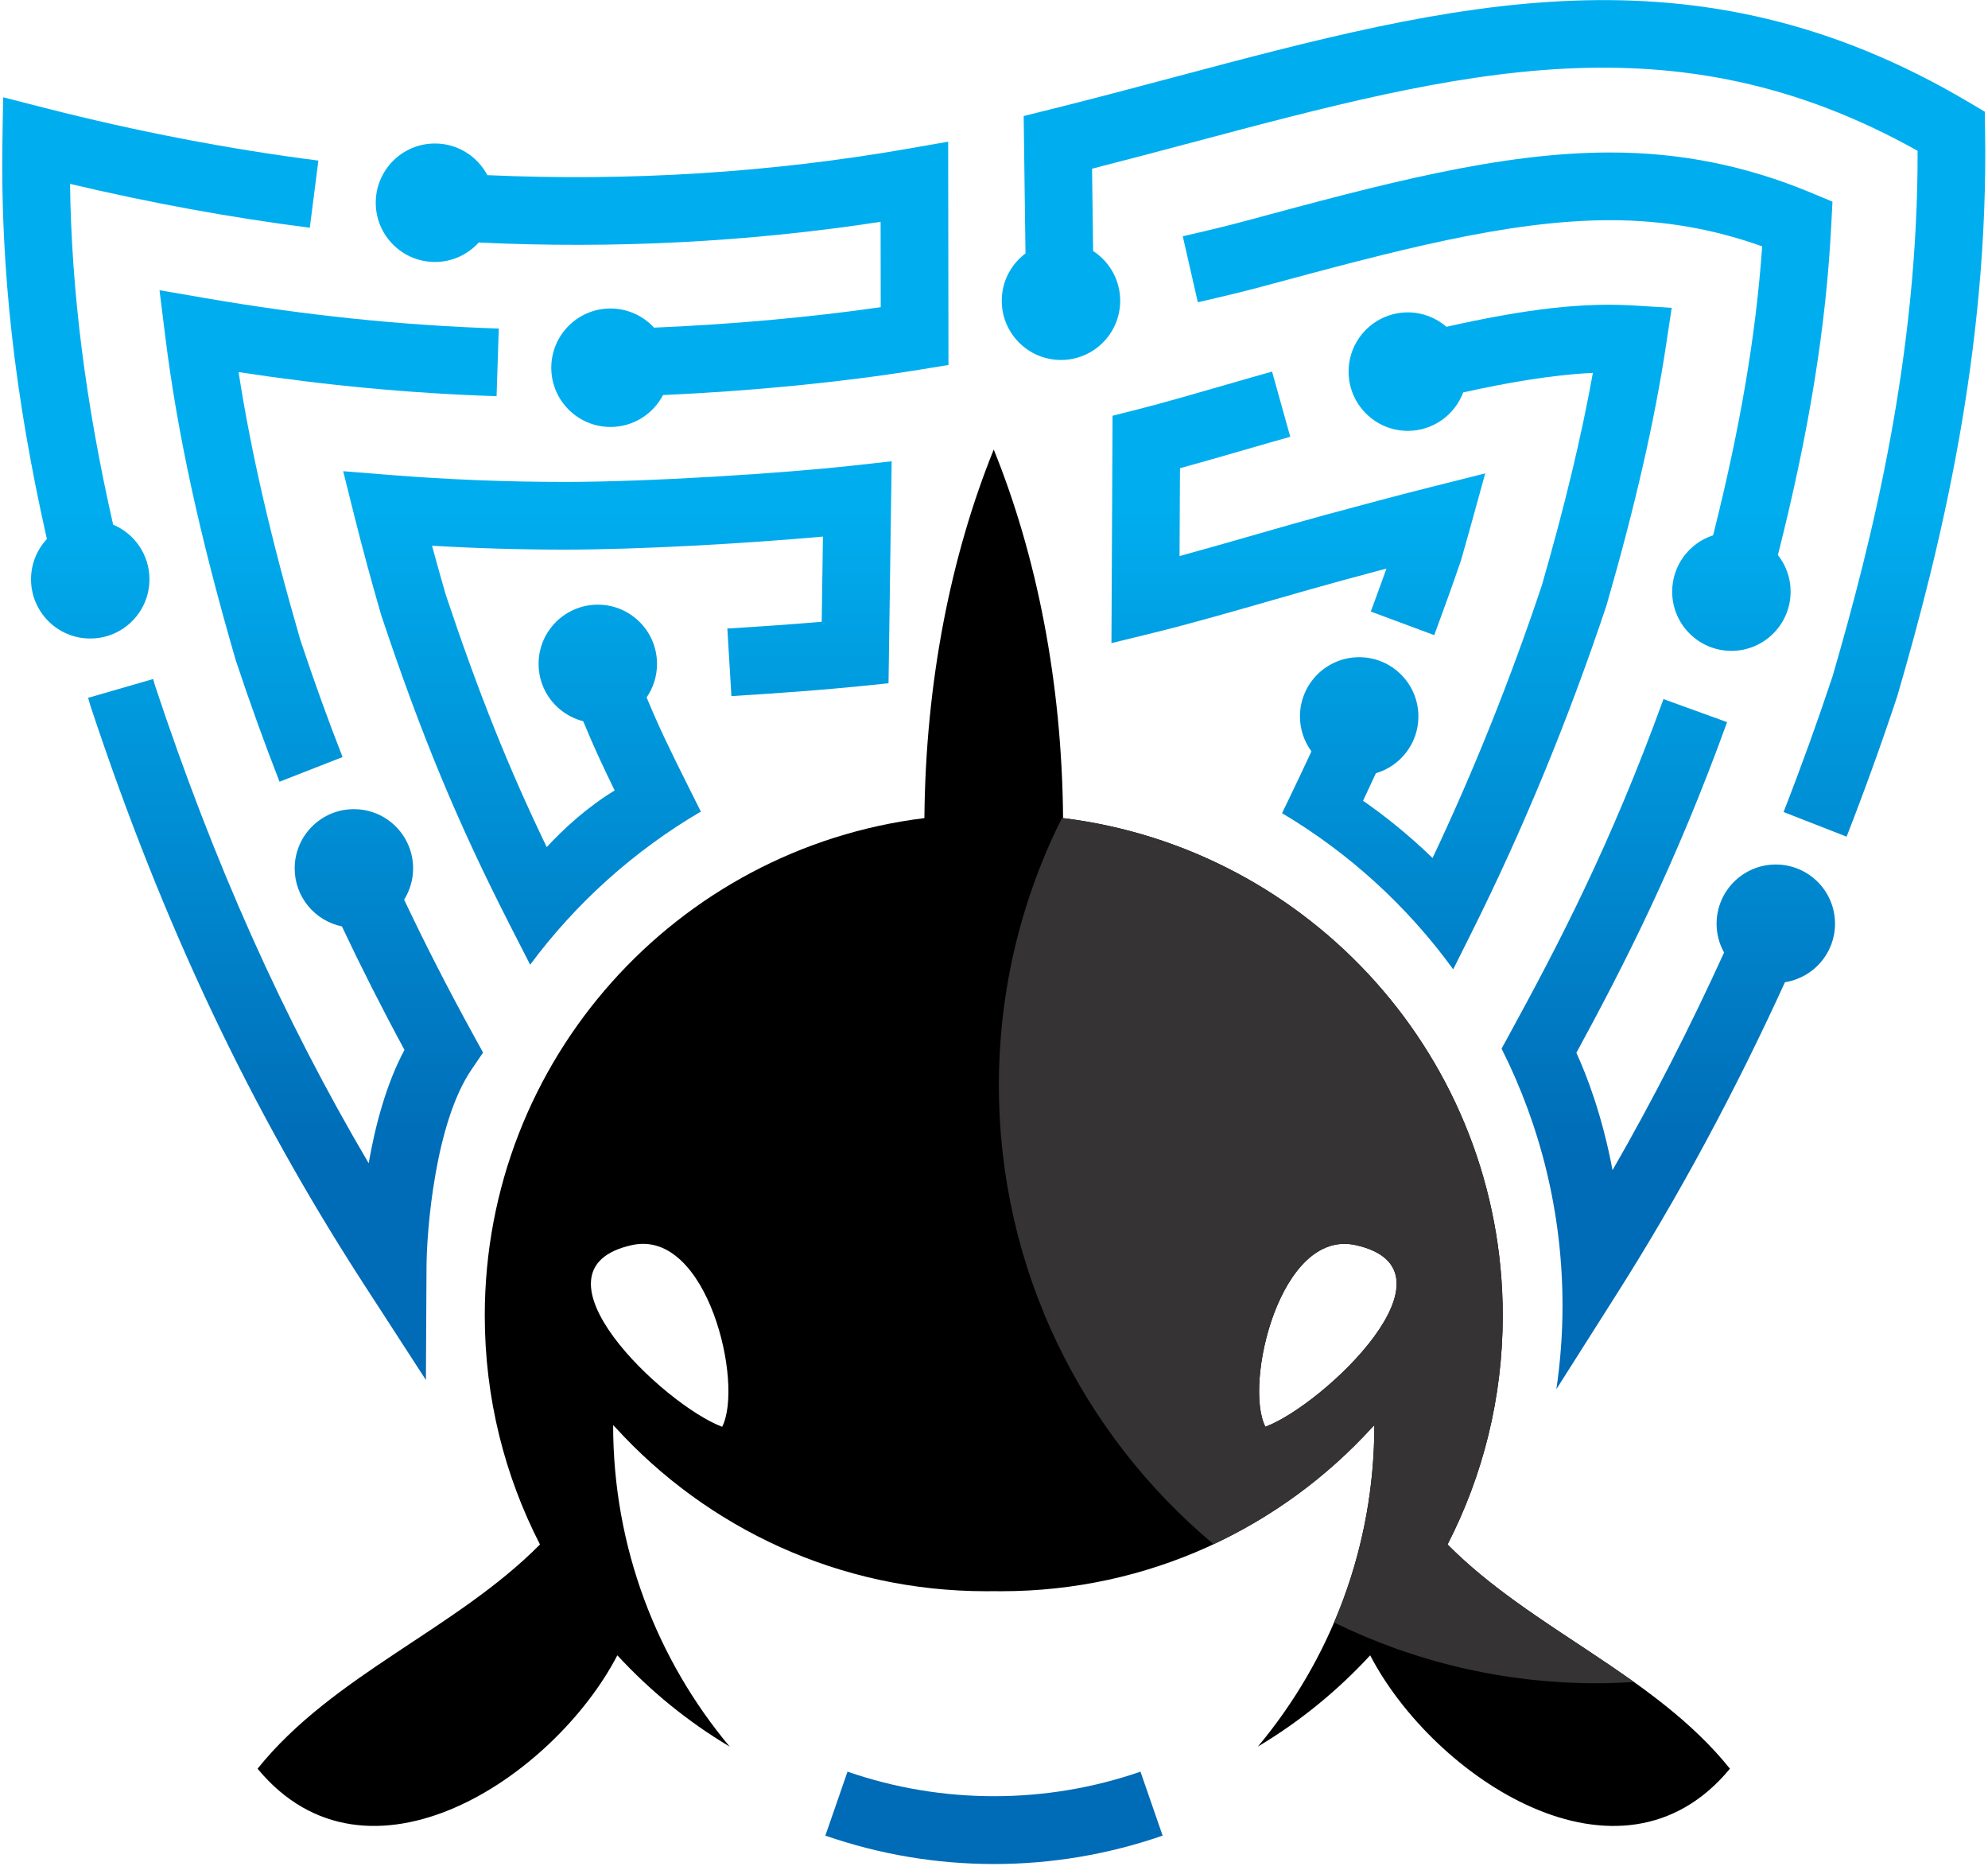
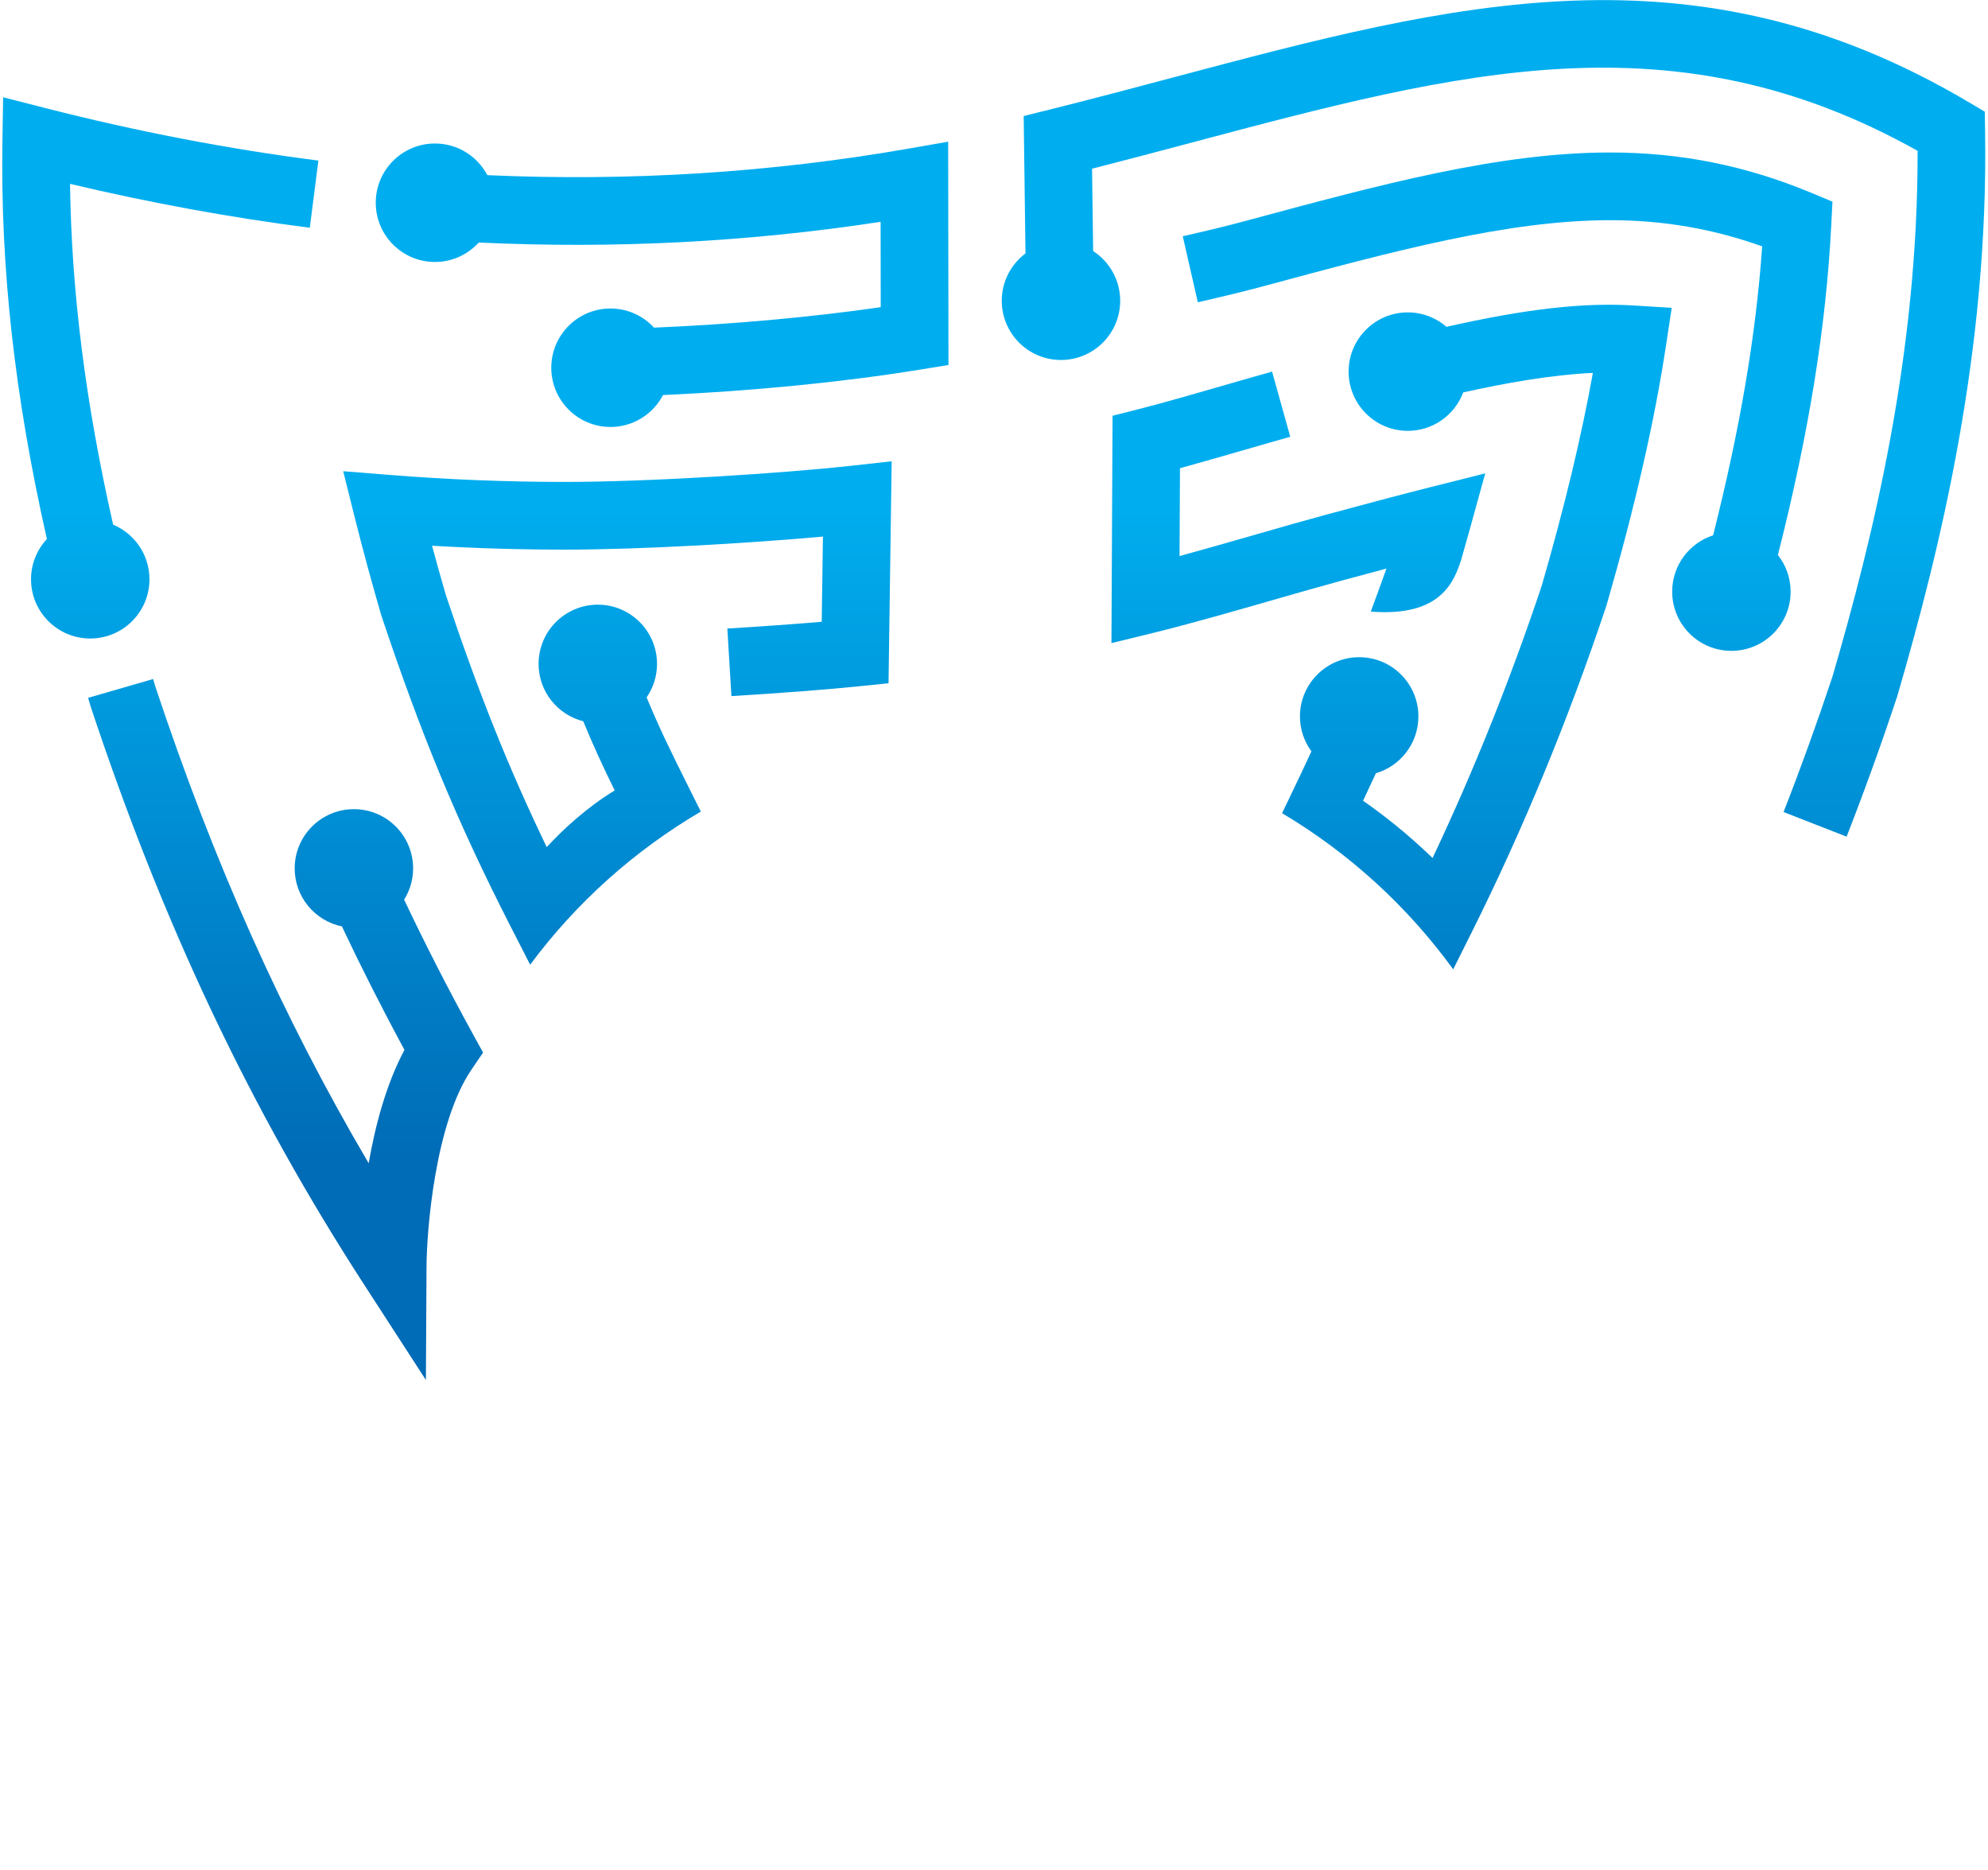
<svg xmlns="http://www.w3.org/2000/svg" width="235" height="221" viewBox="0 0 235 221">
-   <path id="Path" fill="#000000" stroke="none" d="M 171.113 182.523 C 175.28 174.414 177.637 165.222 177.637 155.478 C 177.637 125.221 154.953 100.277 125.666 96.683 C 125.533 80.606 122.544 65.652 117.47 53.126 C 112.398 65.651 109.408 80.605 109.273 96.683 C 79.987 100.278 57.304 125.222 57.304 155.478 C 57.304 165.221 59.662 174.414 63.83 182.523 C 53.902 192.555 39.331 197.946 30.447 209.023 C 43.459 224.761 65.504 209.996 72.976 195.623 C 76.828 199.803 81.27 203.43 86.175 206.365 L 86.275 206.44 C 77.663 196.152 72.478 182.894 72.478 168.428 L 72.745 168.687 C 83.583 180.583 99.202 188.049 116.563 188.049 C 116.824 188.049 117.086 188.048 117.348 188.045 L 117.595 188.045 C 117.857 188.048 118.117 188.049 118.381 188.049 C 135.741 188.049 151.36 180.581 162.197 168.687 L 162.464 168.428 C 162.465 182.894 157.279 196.152 148.667 206.44 L 148.767 206.365 C 153.671 203.428 158.116 199.803 161.966 195.624 C 169.44 209.996 191.484 224.763 204.494 209.023 C 195.611 197.946 181.041 192.557 171.113 182.523 Z M 85.365 168.616 C 78.497 166.041 61.577 150.039 74.699 147.143 C 83.629 145.172 87.949 163.567 85.365 168.616 Z M 149.58 168.616 C 146.996 163.567 151.315 145.172 160.245 147.143 C 173.368 150.039 156.448 166.041 149.58 168.616 Z" />
  <g id="Group">
    <linearGradient id="linearGradient1" x1="176.547" y1="4.5" x2="176.547" y2="178.512" gradientUnits="userSpaceOnUse">
      <stop offset="0.313" stop-color="#00aeef" stop-opacity="1" />
      <stop offset="0.767" stop-color="#006bb6" stop-opacity="1" />
    </linearGradient>
    <path id="path1" fill="url(#linearGradient1)" stroke="none" d="M 234.655 15.436 L 234.619 13.199 L 232.694 12.059 C 200.177 -7.195 171.769 0.357 138.871 9.103 C 134.087 10.375 129.14 11.69 124.084 12.947 L 121.009 13.712 L 121.222 29.948 C 119.523 31.225 118.417 33.252 118.417 35.542 C 118.417 39.408 121.551 42.542 125.417 42.542 C 129.283 42.542 132.417 39.408 132.417 35.542 C 132.417 33.079 131.142 30.917 129.219 29.669 L 129.091 19.936 C 133.132 18.906 137.081 17.856 140.927 16.834 C 172.657 8.399 197.866 1.698 226.678 17.825 C 226.735 41.982 221.373 63.616 216.633 79.904 C 214.852 85.268 212.902 90.672 210.834 95.965 L 218.285 98.875 C 220.411 93.43 222.418 87.872 224.249 82.354 L 224.293 82.212 C 229.343 64.87 235.084 41.608 234.655 15.436 Z" />
    <linearGradient id="linearGradient2" x1="178.213" y1="4.5" x2="178.213" y2="178.512" gradientUnits="userSpaceOnUse">
      <stop offset="0.313" stop-color="#00aeef" stop-opacity="1" />
      <stop offset="0.767" stop-color="#006bb6" stop-opacity="1" />
    </linearGradient>
    <path id="path2" fill="url(#linearGradient2)" stroke="none" d="M 216.614 23.829 L 214.01 22.747 C 206.358 19.567 198.618 18.021 190.354 18.021 C 177.2 18.021 163.29 21.775 147.179 26.124 C 145.255 26.643 142.914 27.215 139.814 27.923 L 141.594 35.722 C 144.8 34.99 147.238 34.394 149.267 33.847 C 164.825 29.648 178.259 26.022 190.355 26.022 C 196.599 26.022 202.5 27.037 208.305 29.116 C 207.567 39.647 205.686 50.659 202.505 63.262 C 199.697 64.173 197.667 66.807 197.667 69.918 C 197.667 73.784 200.801 76.918 204.667 76.918 C 208.533 76.918 211.667 73.784 211.667 69.918 C 211.667 68.284 211.104 66.784 210.164 65.592 C 213.824 51.161 215.852 38.695 216.47 26.646 L 216.614 23.829 Z" />
    <linearGradient id="linearGradient3" x1="33.76" y1="4.5" x2="33.76" y2="178.512" gradientUnits="userSpaceOnUse">
      <stop offset="0.313" stop-color="#00aeef" stop-opacity="1" />
      <stop offset="0.767" stop-color="#006bb6" stop-opacity="1" />
    </linearGradient>
    <path id="path3" fill="url(#linearGradient3)" stroke="none" d="M 47.772 106.319 C 48.441 105.246 48.834 103.983 48.834 102.625 C 48.834 98.759 45.7 95.625 41.834 95.625 C 37.968 95.625 34.834 98.759 34.834 102.625 C 34.834 106.005 37.23 108.825 40.416 109.48 C 42.674 114.261 45.108 119.076 47.811 124.074 C 45.651 128.114 44.356 133.03 43.58 137.47 C 33.424 120.218 25.292 102.008 18.326 81.023 L 18.1 80.246 L 10.415 82.47 L 10.709 83.472 C 19.261 109.253 29.542 130.976 43.061 151.843 L 50.346 163.084 L 50.418 149.688 C 50.441 145.351 51.44 132.717 55.725 126.418 L 57.104 124.391 L 55.923 122.244 C 52.906 116.75 50.23 111.51 47.772 106.319 Z" />
    <linearGradient id="linearGradient4" x1="38.91" y1="4.5" x2="38.91" y2="178.512" gradientUnits="userSpaceOnUse">
      <stop offset="0.313" stop-color="#00aeef" stop-opacity="1" />
      <stop offset="0.767" stop-color="#006bb6" stop-opacity="1" />
    </linearGradient>
-     <path id="path4" fill="url(#linearGradient4)" stroke="none" d="M 58.961 38.827 C 47.449 38.451 36.069 37.269 24.171 35.214 L 18.857 34.297 L 19.521 39.648 C 20.947 51.145 23.594 63.322 27.852 77.972 L 27.898 78.119 C 29.552 83.088 31.235 87.752 33.042 92.379 L 40.494 89.469 C 38.745 84.992 37.116 80.477 35.513 75.665 C 32.043 63.717 29.681 53.496 28.203 43.975 C 38.541 45.556 48.568 46.49 58.7 46.822 L 58.961 38.827 Z" />
    <linearGradient id="linearGradient5" x1="78.269" y1="4.5" x2="78.269" y2="178.512" gradientUnits="userSpaceOnUse">
      <stop offset="0.313" stop-color="#00aeef" stop-opacity="1" />
      <stop offset="0.767" stop-color="#006bb6" stop-opacity="1" />
    </linearGradient>
    <path id="path5" fill="url(#linearGradient5)" stroke="none" d="M 107.4 17.563 C 91.116 20.407 74.395 21.452 57.609 20.7 C 56.437 18.476 54.105 16.959 51.417 16.959 C 47.551 16.959 44.417 20.093 44.417 23.959 C 44.417 27.825 47.551 30.959 51.417 30.959 C 53.471 30.959 55.312 30.069 56.592 28.661 C 72.576 29.419 88.51 28.606 104.096 26.212 L 104.11 36.301 C 95.85 37.496 86.455 38.339 77.31 38.72 C 76.031 37.332 74.204 36.458 72.167 36.458 C 68.301 36.458 65.167 39.592 65.167 43.458 C 65.167 47.324 68.301 50.458 72.167 50.458 C 74.868 50.458 77.208 48.926 78.375 46.686 C 88.87 46.22 99.656 45.162 108.757 43.681 L 112.119 43.134 L 112.082 16.745 L 107.4 17.563 Z" />
    <linearGradient id="linearGradient6" x1="153.476" y1="4.5" x2="153.476" y2="178.512" gradientUnits="userSpaceOnUse">
      <stop offset="0.313" stop-color="#00aeef" stop-opacity="1" />
      <stop offset="0.767" stop-color="#006bb6" stop-opacity="1" />
    </linearGradient>
-     <path id="path6" fill="url(#linearGradient6)" stroke="none" d="M 158.663 68.598 C 160.448 68.117 162.191 67.646 163.892 67.191 C 163.22 69.071 162.498 71.041 162.041 72.273 L 169.539 75.06 C 170.324 72.949 171.869 68.704 172.677 66.3 L 172.73 66.135 C 173.079 64.925 173.414 63.736 173.738 62.564 L 175.569 55.942 L 168.907 57.618 C 165.015 58.597 160.918 59.703 156.554 60.88 C 154.306 61.487 151.551 62.278 148.627 63.117 C 145.658 63.97 142.44 64.894 139.433 65.714 L 139.485 55.333 C 141.923 54.666 144.592 53.895 147.201 53.141 C 149.097 52.593 150.922 52.065 152.522 51.618 L 150.37 43.913 C 148.749 44.366 146.899 44.9 144.978 45.455 C 141.308 46.516 137.514 47.613 134.517 48.372 L 131.514 49.132 L 131.383 76.003 L 136.361 74.784 C 140.641 73.735 146.057 72.18 150.837 70.807 C 153.715 69.981 156.427 69.202 158.663 68.598 Z" />
+     <path id="path6" fill="url(#linearGradient6)" stroke="none" d="M 158.663 68.598 C 160.448 68.117 162.191 67.646 163.892 67.191 C 163.22 69.071 162.498 71.041 162.041 72.273 C 170.324 72.949 171.869 68.704 172.677 66.3 L 172.73 66.135 C 173.079 64.925 173.414 63.736 173.738 62.564 L 175.569 55.942 L 168.907 57.618 C 165.015 58.597 160.918 59.703 156.554 60.88 C 154.306 61.487 151.551 62.278 148.627 63.117 C 145.658 63.97 142.44 64.894 139.433 65.714 L 139.485 55.333 C 141.923 54.666 144.592 53.895 147.201 53.141 C 149.097 52.593 150.922 52.065 152.522 51.618 L 150.37 43.913 C 148.749 44.366 146.899 44.9 144.978 45.455 C 141.308 46.516 137.514 47.613 134.517 48.372 L 131.514 49.132 L 131.383 76.003 L 136.361 74.784 C 140.641 73.735 146.057 72.18 150.837 70.807 C 153.715 69.981 156.427 69.202 158.663 68.598 Z" />
    <linearGradient id="linearGradient7" x1="18.951" y1="4.5" x2="18.951" y2="178.512" gradientUnits="userSpaceOnUse">
      <stop offset="0.313" stop-color="#00aeef" stop-opacity="1" />
      <stop offset="0.767" stop-color="#006bb6" stop-opacity="1" />
    </linearGradient>
    <path id="path7" fill="url(#linearGradient7)" stroke="none" d="M 17.667 68.459 C 17.667 65.551 15.894 63.059 13.371 62.001 C 10.111 47.58 8.452 34.562 8.279 21.73 C 17.782 23.981 27.294 25.722 36.621 26.915 L 37.636 18.979 C 27.003 17.619 16.116 15.523 5.279 12.751 L 0.371 11.495 L 0.288 16.56 C 0.04 31.686 1.719 46.775 5.543 63.7 C 4.383 64.95 3.668 66.618 3.668 68.458 C 3.668 72.324 6.802 75.458 10.668 75.458 C 14.534 75.458 17.667 72.325 17.667 68.459 Z" />
    <linearGradient id="linearGradient8" x1="174.581" y1="4.5" x2="174.581" y2="178.512" gradientUnits="userSpaceOnUse">
      <stop offset="0.313" stop-color="#00aeef" stop-opacity="1" />
      <stop offset="0.767" stop-color="#006bb6" stop-opacity="1" />
    </linearGradient>
    <path id="path8" fill="url(#linearGradient8)" stroke="none" d="M 193.253 36.109 C 187.181 35.731 180.576 36.471 170.985 38.62 C 169.757 37.561 168.164 36.917 166.417 36.917 C 162.551 36.917 159.417 40.051 159.417 43.917 C 159.417 47.783 162.551 50.917 166.417 50.917 C 169.417 50.917 171.968 49.027 172.965 46.375 C 177.918 45.276 183.36 44.295 188.293 44.069 C 186.939 51.596 184.951 59.865 182.256 69.194 C 178.529 80.332 174.195 91.139 169.344 101.397 C 166.232 98.382 163.256 96.112 161.127 94.632 C 161.65 93.524 162.151 92.445 162.642 91.38 C 165.546 90.527 167.667 87.847 167.667 84.667 C 167.667 80.801 164.533 77.667 160.667 77.667 C 156.801 77.667 153.667 80.801 153.667 84.667 C 153.667 86.213 154.174 87.637 155.022 88.795 C 154.193 90.584 153.329 92.418 152.398 94.343 L 151.551 96.1 C 159.489 100.818 166.372 107.113 171.783 114.553 L 173.979 110.155 C 180.038 98.02 185.382 85.066 189.867 71.652 L 189.916 71.495 C 193.278 59.869 195.582 49.796 196.958 40.7 L 197.611 36.38 L 193.253 36.109 Z" />
    <linearGradient id="linearGradient9" x1="197.207" y1="4.5" x2="197.207" y2="178.512" gradientUnits="userSpaceOnUse">
      <stop offset="0.313" stop-color="#00aeef" stop-opacity="1" />
      <stop offset="0.767" stop-color="#006bb6" stop-opacity="1" />
    </linearGradient>
-     <path id="path9" fill="url(#linearGradient9)" stroke="none" d="M 209.917 102.167 C 206.051 102.167 202.917 105.301 202.917 109.167 C 202.917 110.402 203.239 111.562 203.802 112.569 C 199.74 121.478 195.333 130.094 190.615 138.289 C 189.393 131.751 187.511 126.965 186.344 124.419 C 192.035 113.941 198.067 102.149 204.159 85.344 L 196.638 82.617 C 190.379 99.879 184.159 111.743 178.326 122.415 L 177.5 123.926 C 182.099 133.063 184.704 143.375 184.704 154.302 C 184.704 157.656 184.451 160.948 183.979 164.17 L 191.178 152.821 C 198.418 141.408 205.076 129.05 210.999 116.075 C 214.351 115.554 216.917 112.664 216.917 109.167 C 216.917 105.301 213.783 102.167 209.917 102.167 Z" />
    <linearGradient id="linearGradient10" x1="72.987" y1="4.5" x2="72.987" y2="178.512" gradientUnits="userSpaceOnUse">
      <stop offset="0.313" stop-color="#00aeef" stop-opacity="1" />
      <stop offset="0.767" stop-color="#006bb6" stop-opacity="1" />
    </linearGradient>
    <path id="path10" fill="url(#linearGradient10)" stroke="none" d="M 62.67 114.007 C 68.095 106.7 74.962 100.536 82.845 95.91 L 81.578 93.378 C 79.104 88.431 77.934 86.022 76.436 82.42 C 77.211 81.294 77.666 79.93 77.666 78.459 C 77.666 74.593 74.532 71.459 70.666 71.459 C 66.8 71.459 63.666 74.593 63.666 78.459 C 63.666 81.73 65.912 84.468 68.942 85.236 C 70.161 88.18 71.159 90.351 72.662 93.413 C 69.394 95.403 66.668 97.909 64.627 100.109 C 60.068 90.654 56.549 81.82 52.699 70.307 C 52.126 68.327 51.582 66.384 51.07 64.493 C 56.293 64.8 61.549 64.954 66.76 64.954 C 75.669 64.954 88.352 64.217 97.278 63.412 L 97.135 73.48 C 93.901 73.757 90.016 74.036 85.979 74.279 L 86.46 82.264 C 92.22 81.917 97.698 81.496 101.489 81.109 L 105.032 80.747 L 105.405 54.513 L 100.9 55.013 C 92.448 55.95 76.712 56.953 66.759 56.953 C 59.896 56.953 52.95 56.676 46.116 56.13 L 40.568 55.687 L 41.917 61.087 C 42.822 64.711 43.872 68.588 45.038 72.611 L 45.086 72.766 C 49.827 86.951 54.084 97.199 60.27 109.318 L 62.67 114.007 Z" />
  </g>
  <g id="g1">
-     <path id="path11" fill="#006bb6" stroke="none" d="M 117.5 220.287 C 110.7 220.287 103.993 219.158 97.565 216.931 L 100.184 209.372 C 111.351 213.241 123.65 213.24 134.815 209.372 L 137.433 216.931 C 131.008 219.158 124.301 220.287 117.5 220.287 L 117.5 220.287 Z" />
-   </g>
-   <path id="path12" fill="#353333" stroke="none" d="M 188.75 198.923 C 190.226 198.923 191.688 198.863 193.14 198.775 C 185.699 193.459 177.459 188.938 171.115 182.525 C 175.282 174.416 177.639 165.224 177.639 155.481 C 177.639 125.223 154.955 100.279 125.668 96.685 C 125.667 96.593 125.664 96.501 125.662 96.409 C 120.821 105.981 118.077 116.793 118.077 128.252 C 118.077 150.043 127.945 169.523 143.449 182.487 C 150.586 179.149 156.955 174.444 162.198 168.689 L 162.465 168.43 C 162.466 176.707 160.762 184.585 157.695 191.742 C 167.069 196.335 177.606 198.923 188.75 198.923 Z M 149.58 168.616 C 146.996 163.567 151.315 145.172 160.245 147.143 C 173.368 150.039 156.448 166.041 149.58 168.616 Z" />
+     </g>
</svg>